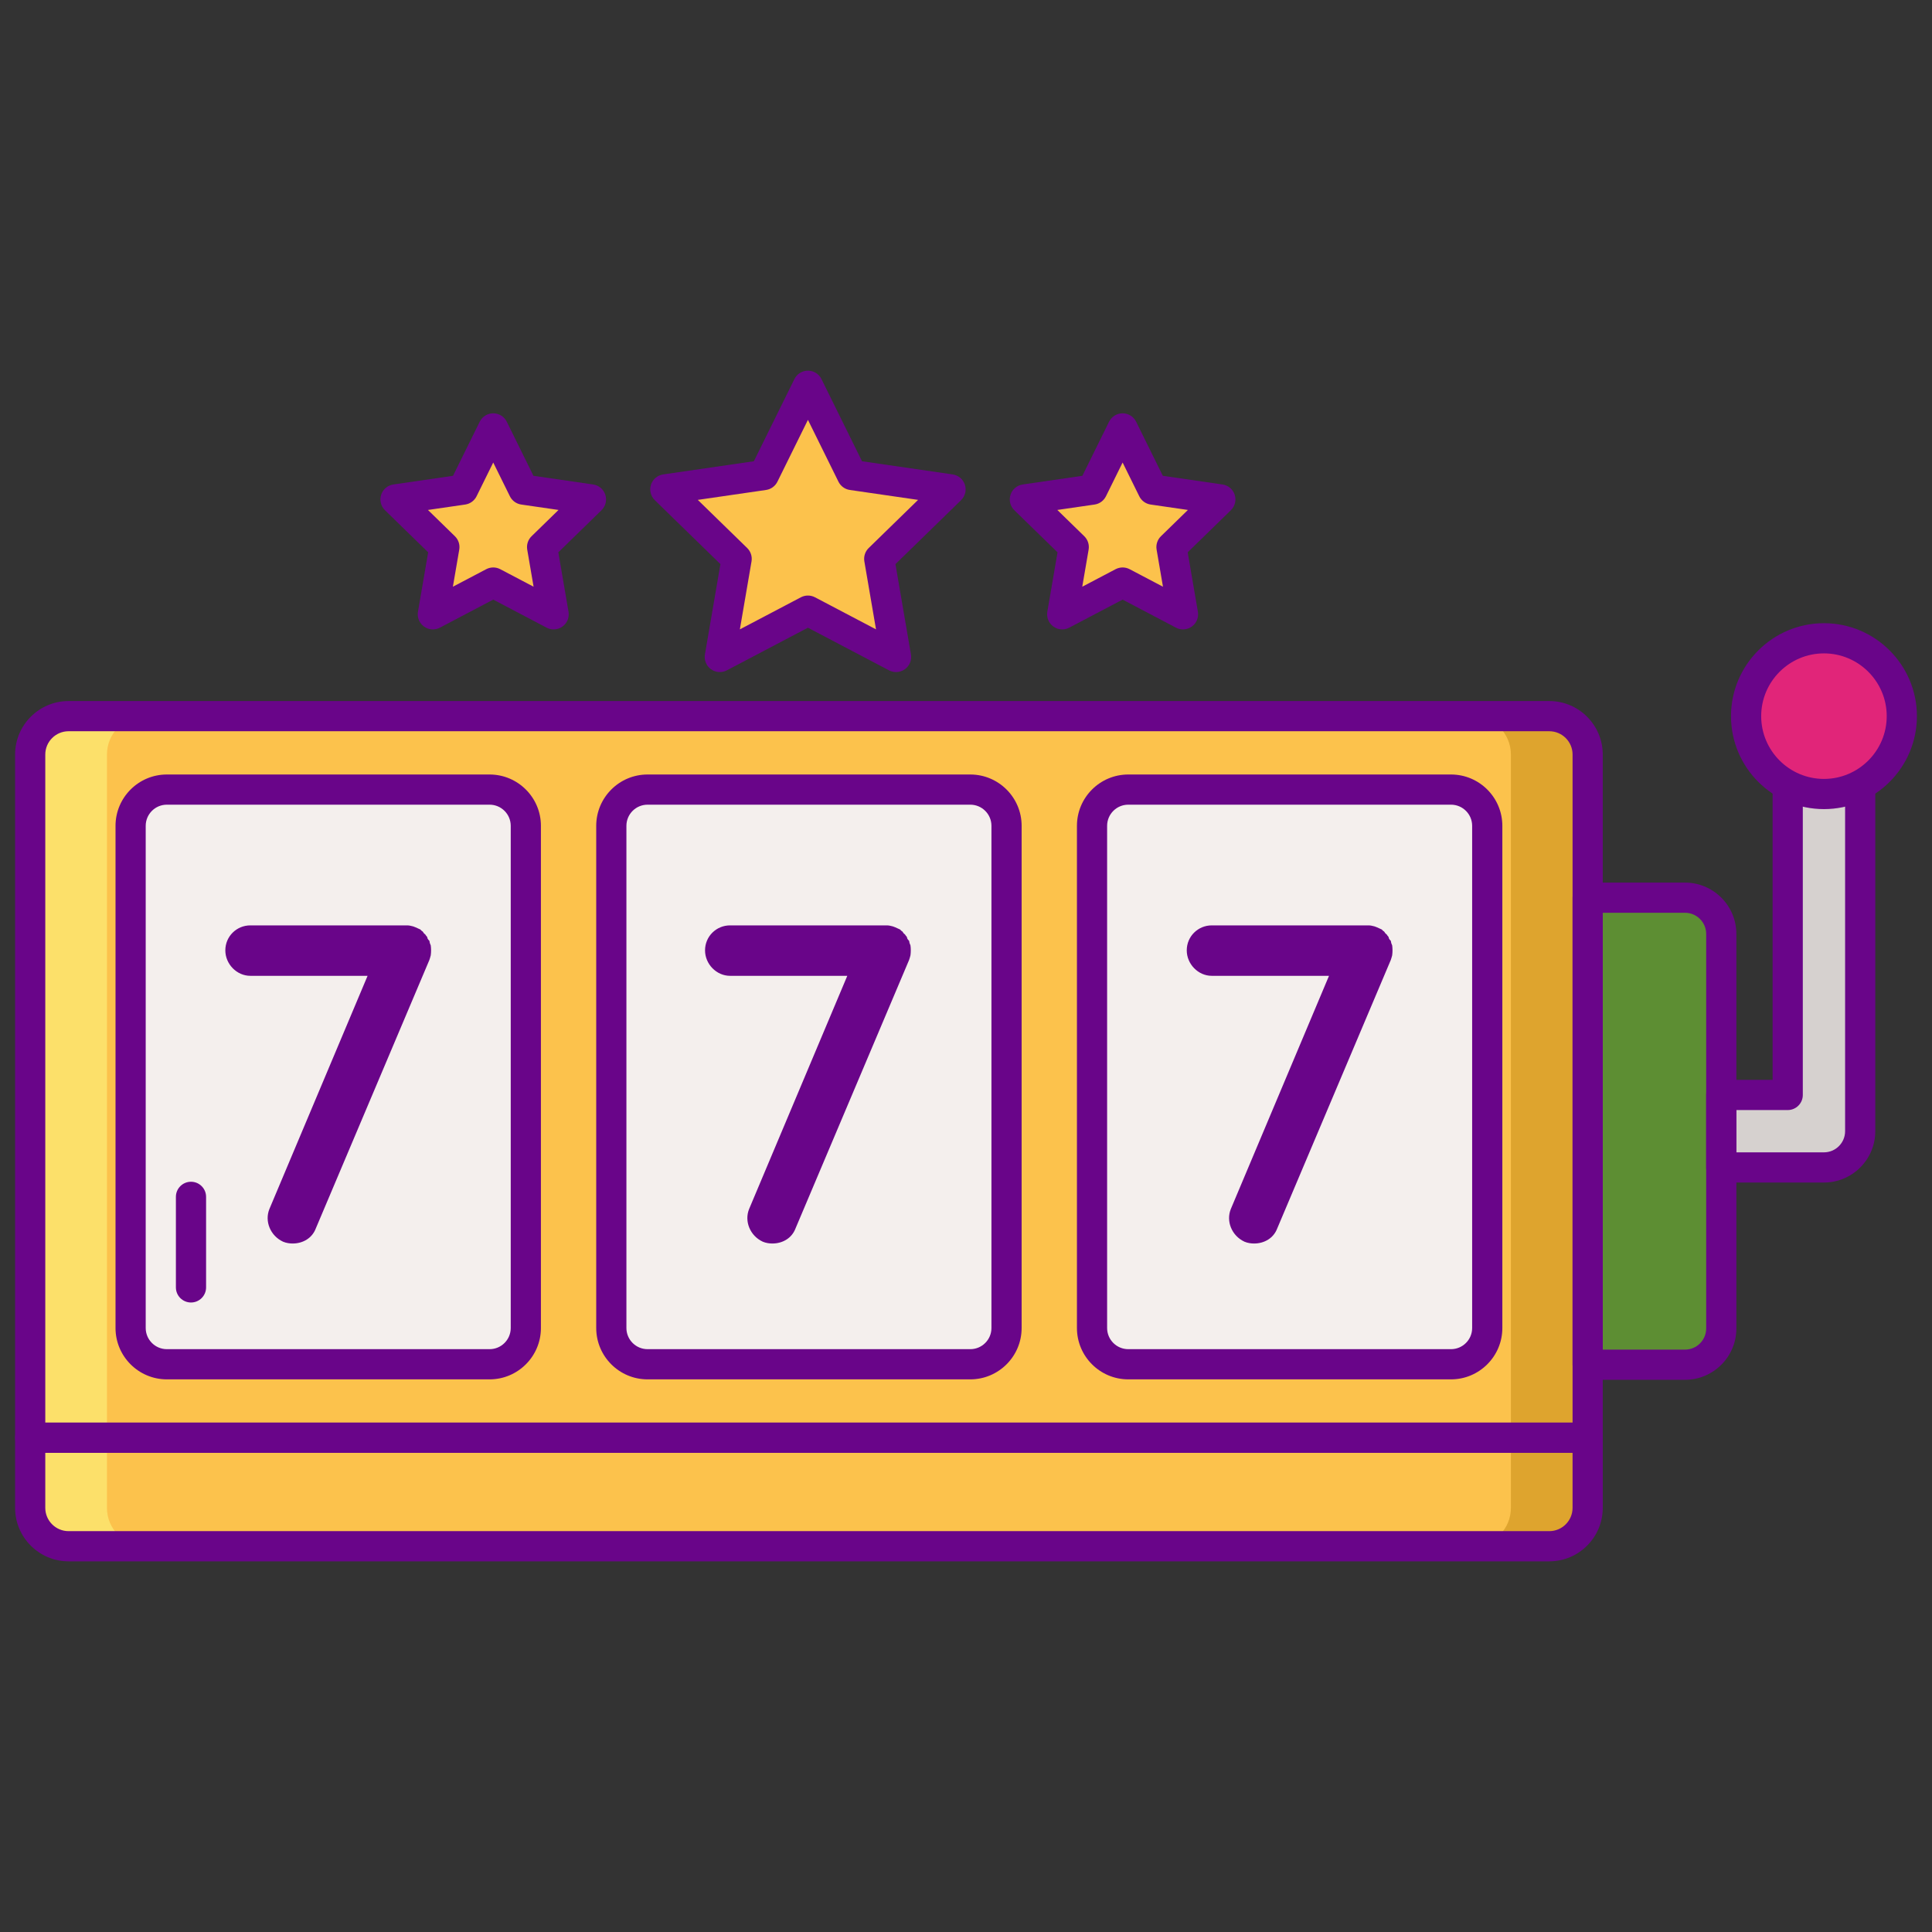
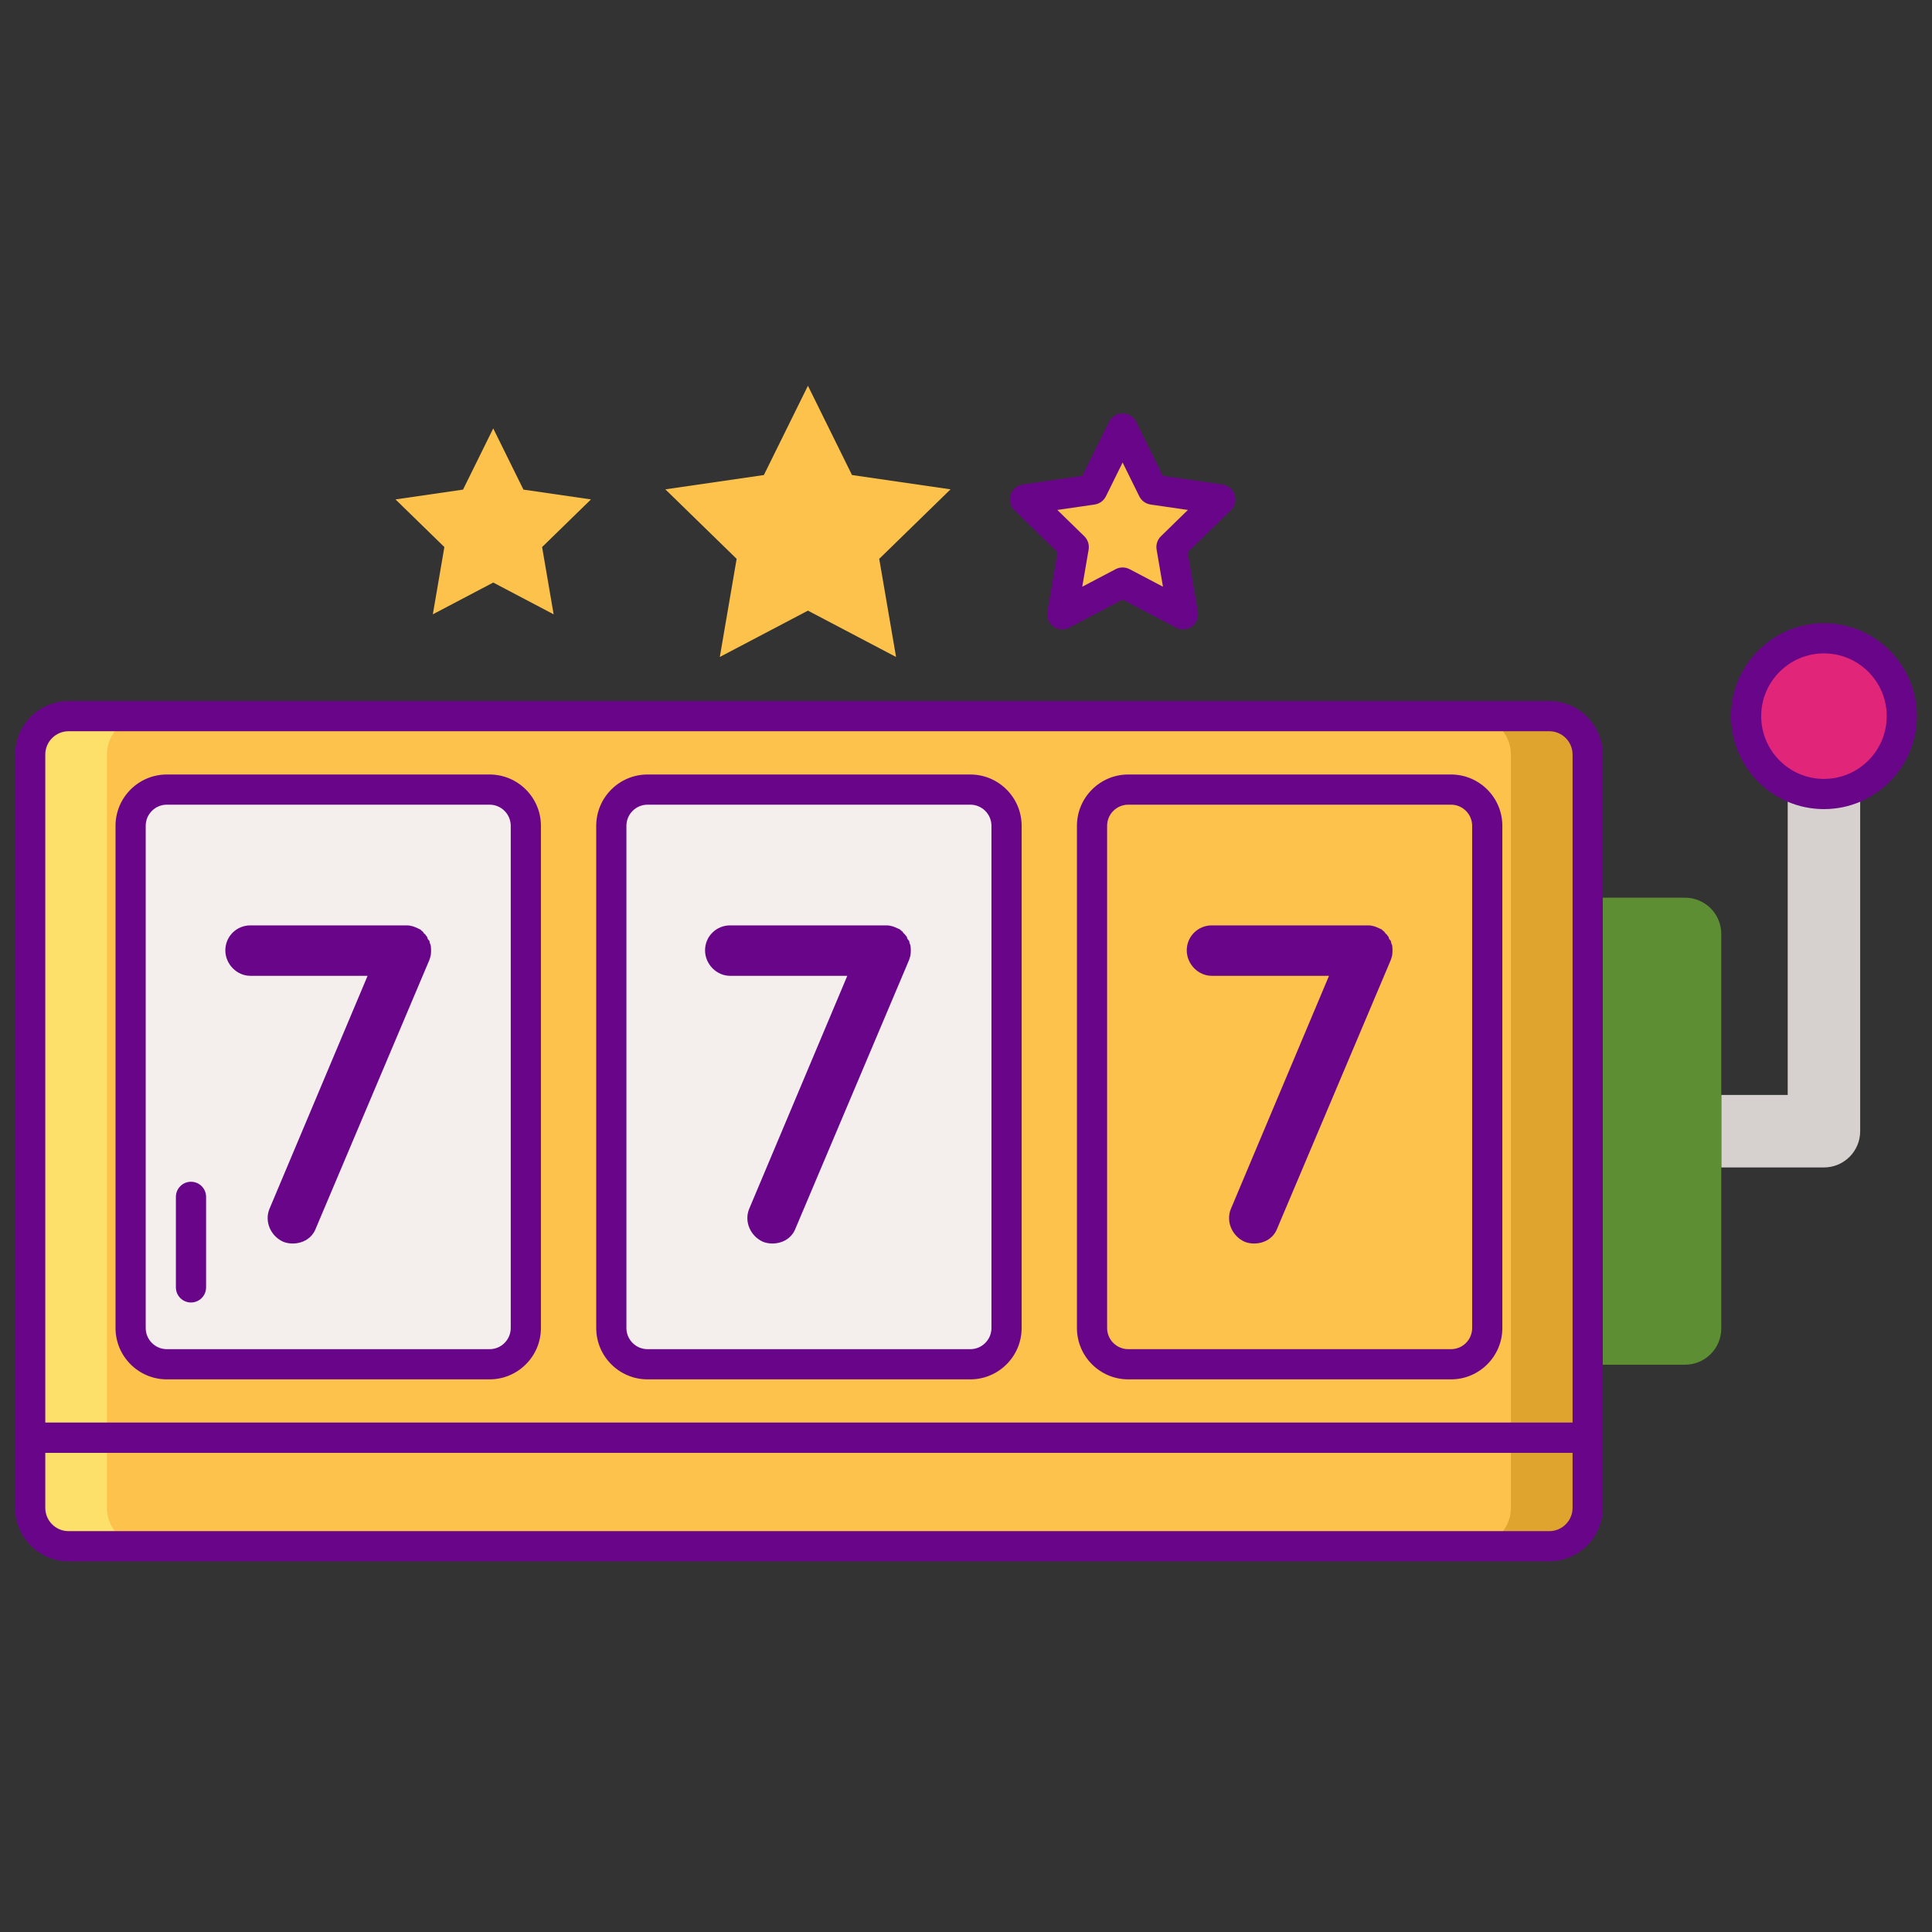
<svg xmlns="http://www.w3.org/2000/svg" id="Layer_1" enable-background="new 0 0 256 256" height="512" viewBox="0 0 256 256" width="512">
  <rect x="0" y="0" width="256" height="256" fill="#333333" stroke="none" />
  <path d="m107.055 80.913-11.677 6.139 2.23-13.003-9.447-9.208 13.055-1.897 5.839-11.83 5.838 11.83 13.055 1.897-9.447 9.208 2.23 13.003z" fill="#fcc24c" />
  <path d="m148.752 77.192-8.003 4.207 1.528-8.912-6.475-6.312 8.948-1.3 4.002-8.108 4.002 8.108 8.948 1.3-6.475 6.312 1.529 8.912z" fill="#fcc24c" />
  <path d="m65.357 77.192-8.004 4.207 1.529-8.912-6.475-6.312 8.948-1.3 4.002-8.108 4.002 8.108 8.948 1.3-6.475 6.312 1.529 8.912z" fill="#fcc24c" />
-   <path d="m118.731 89.052c-.318 0-.638-.076-.931-.229l-10.746-5.649-10.746 5.649c-.673.354-1.49.295-2.106-.152-.616-.448-.924-1.206-.795-1.956l2.052-11.966-8.694-8.474c-.545-.531-.741-1.326-.506-2.05s.861-1.251 1.615-1.361l12.015-1.746 5.373-10.887c.337-.683 1.032-1.115 1.794-1.115s1.456.432 1.793 1.115l5.373 10.887 12.015 1.746c.753.109 1.379.637 1.615 1.361.235.724.039 1.519-.506 2.05l-8.694 8.474 2.052 11.966c.129.75-.18 1.508-.795 1.956-.35.252-.763.381-1.178.381zm-11.676-10.139c.32 0 .639.077.931.229l8.09 4.253-1.545-9.009c-.111-.648.104-1.311.575-1.77l6.545-6.379-9.045-1.314c-.651-.094-1.214-.503-1.506-1.094l-4.045-8.196-4.045 8.196c-.292.59-.855 1-1.506 1.094l-9.045 1.314 6.545 6.379c.471.459.687 1.122.575 1.77l-1.545 9.009 8.09-4.253c.291-.152.611-.229.931-.229z" fill="#690589" />
  <path d="m140.749 83.399c-.415 0-.827-.129-1.176-.382-.616-.448-.924-1.206-.796-1.957l1.351-7.875-5.723-5.578c-.545-.531-.741-1.326-.506-2.05s.861-1.251 1.614-1.361l7.908-1.149 3.536-7.166c.337-.683 1.032-1.115 1.794-1.115.761 0 1.456.432 1.793 1.115l3.537 7.166 7.908 1.149c.753.109 1.379.637 1.614 1.361s.04 1.519-.506 2.05l-5.722 5.578 1.351 7.875c.129.751-.18 1.509-.796 1.957-.617.447-1.434.507-2.106.152l-7.073-3.718-7.073 3.718c-.291.155-.611.23-.929.23zm8.003-8.208c.32 0 .639.077.931.23l4.417 2.322-.844-4.918c-.111-.649.104-1.311.575-1.771l3.573-3.483-4.938-.717c-.651-.094-1.214-.503-1.506-1.094l-2.208-4.475-2.208 4.475c-.292.59-.854 1-1.506 1.094l-4.938.717 3.573 3.483c.471.459.687 1.122.575 1.771l-.844 4.918 4.417-2.322c.291-.153.611-.23.931-.23z" fill="#690589" />
-   <path d="m73.361 83.399c-.318 0-.638-.076-.931-.23l-7.073-3.718-7.073 3.718c-.673.355-1.491.295-2.106-.152-.616-.448-.925-1.206-.796-1.956l1.351-7.876-5.722-5.578c-.545-.531-.741-1.326-.506-2.05s.861-1.251 1.614-1.361l7.908-1.149 3.537-7.166c.337-.683 1.032-1.115 1.793-1.115s1.457.432 1.793 1.115l3.537 7.166 7.908 1.149c.753.109 1.379.637 1.614 1.361s.039 1.519-.506 2.05l-5.722 5.578 1.351 7.875c.129.751-.18 1.509-.795 1.957-.349.254-.762.382-1.176.382zm-16.656-15.827 3.573 3.483c.471.459.687 1.122.575 1.77l-.843 4.918 4.417-2.322c.582-.307 1.278-.307 1.861 0l4.417 2.322-.844-4.918c-.111-.649.104-1.311.575-1.771l3.573-3.483-4.938-.717c-.651-.094-1.214-.503-1.506-1.094l-2.208-4.475-2.209 4.475c-.292.59-.854 1-1.506 1.094z" fill="#690589" />
  <path d="m205.289 94.894h-196.204c-2.808 0-5.085 2.277-5.085 5.085v90.523 9.298c0 2.809 2.277 5.085 5.085 5.085h196.203c2.809 0 5.085-2.277 5.085-5.085v-9.298-90.523c.001-2.808-2.276-5.085-5.084-5.085z" fill="#fcc24c" />
  <path d="m205.289 94.894h-10.171c2.809 0 5.085 2.277 5.085 5.085v90.523 9.298c0 2.809-2.277 5.085-5.085 5.085h10.171c2.809 0 5.085-2.277 5.085-5.085v-9.298-90.523c0-2.808-2.277-5.085-5.085-5.085z" fill="#dea42e" />
  <path d="m9.085 94.894h10.171c-2.809 0-5.085 2.277-5.085 5.085v90.523 9.298c0 2.809 2.277 5.085 5.085 5.085h-10.171c-2.808.001-5.085-2.276-5.085-5.085v-9.298-90.523c0-2.808 2.277-5.085 5.085-5.085z" fill="#fce06a" />
  <path d="m64.873 180.772h-42.765c-2.652 0-4.802-2.15-4.802-4.802v-66.544c0-2.652 2.15-4.802 4.802-4.802h42.764c2.652 0 4.802 2.15 4.802 4.802v66.544c0 2.652-2.15 4.802-4.801 4.802z" fill="#f4efed" />
  <path d="m128.569 180.772h-42.764c-2.652 0-4.802-2.15-4.802-4.802v-66.544c0-2.652 2.15-4.802 4.802-4.802h42.764c2.652 0 4.802 2.15 4.802 4.802v66.544c0 2.652-2.15 4.802-4.802 4.802z" fill="#f4efed" />
-   <path d="m192.266 180.772h-42.764c-2.652 0-4.802-2.15-4.802-4.802v-66.544c0-2.652 2.15-4.802 4.802-4.802h42.764c2.652 0 4.802 2.15 4.802 4.802v66.544c-.001 2.652-2.15 4.802-4.802 4.802z" fill="#f4efed" />
  <path d="m241.682 154.692h-13.606v-9.603h8.804v-50.195h9.603v54.996c.001 2.652-2.148 4.802-4.801 4.802z" fill="#d6d1cf" />
  <path d="m223.275 180.831h-12.901v-61.882h12.901c2.652 0 4.802 2.15 4.802 4.802v52.278c-.001 2.652-2.15 4.802-4.802 4.802z" fill="#5d8e33" />
  <g fill="#690589">
    <path d="m210.374 192.502h-206.374c-1.105 0-2-.895-2-2v-90.523c0-3.907 3.179-7.086 7.085-7.086h196.203c3.907 0 7.085 3.179 7.085 7.086v90.523c.001 1.105-.894 2-1.999 2zm-204.374-4h202.374v-88.523c0-1.701-1.384-3.086-3.085-3.086h-196.204c-1.701.001-3.085 1.385-3.085 3.086z" />
    <path d="m25.307 172.588c-1.104 0-2-.896-2-2v-12c0-1.105.896-2 2-2s2 .895 2 2v12c0 1.104-.896 2-2 2z" />
-     <path d="m223.275 182.831h-12.901c-1.104 0-2-.896-2-2v-61.882c0-1.104.896-2 2-2h12.901c3.75 0 6.802 3.051 6.802 6.802v52.279c0 3.75-3.052 6.801-6.802 6.801zm-10.901-4h10.901c1.545 0 2.802-1.257 2.802-2.802v-52.279c0-1.545-1.257-2.802-2.802-2.802h-10.901z" />
-     <path d="m241.683 156.691h-13.606c-1.104 0-2-.896-2-2v-9.603c0-1.104.896-2 2-2h6.804v-48.194c0-1.104.896-2 2-2h9.604c1.105 0 2 .896 2 2v54.996c-.001 3.75-3.052 6.801-6.802 6.801zm-11.606-4h11.606c1.545 0 2.802-1.257 2.802-2.801v-52.996h-5.604v48.194c0 1.105-.895 2-2 2h-6.804z" />
    <path d="m64.873 182.773h-42.765c-3.75 0-6.801-3.051-6.801-6.802v-66.544c0-3.751 3.051-6.802 6.801-6.802h42.765c3.75 0 6.802 3.051 6.802 6.802v66.544c-.001 3.75-3.052 6.802-6.802 6.802zm-42.765-76.149c-1.544 0-2.801 1.257-2.801 2.802v66.544c0 1.545 1.257 2.802 2.801 2.802h42.765c1.545 0 2.802-1.257 2.802-2.802v-66.544c0-1.545-1.257-2.802-2.802-2.802z" />
    <path d="m128.569 182.773h-42.764c-3.751 0-6.802-3.051-6.802-6.802v-66.544c0-3.751 3.051-6.802 6.802-6.802h42.765c3.75 0 6.802 3.051 6.802 6.802v66.544c-.001 3.75-3.052 6.802-6.803 6.802zm-42.764-76.149c-1.545 0-2.802 1.257-2.802 2.802v66.544c0 1.545 1.257 2.802 2.802 2.802h42.765c1.545 0 2.802-1.257 2.802-2.802v-66.544c0-1.545-1.257-2.802-2.802-2.802z" />
    <path d="m192.266 182.773h-42.764c-3.75 0-6.802-3.051-6.802-6.802v-66.544c0-3.751 3.051-6.802 6.802-6.802h42.764c3.751 0 6.802 3.051 6.802 6.802v66.544c-.001 3.75-3.052 6.802-6.802 6.802zm-42.765-76.149c-1.545 0-2.802 1.257-2.802 2.802v66.544c0 1.545 1.257 2.802 2.802 2.802h42.764c1.545 0 2.802-1.257 2.802-2.802v-66.544c0-1.545-1.257-2.802-2.802-2.802z" />
    <path d="m205.289 206.886h-196.204c-3.906 0-7.085-3.179-7.085-7.086v-9.298c0-1.104.895-2 2-2h206.374c1.105 0 2 .896 2 2v9.298c0 3.907-3.179 7.086-7.085 7.086zm-199.289-14.384v7.298c0 1.701 1.384 3.085 3.085 3.085h196.203c1.701 0 3.085-1.384 3.085-3.085v-7.298z" />
  </g>
  <circle cx="241.683" cy="94.894" fill="#e12579" r="10.317" />
  <path d="m241.683 107.211c-6.792 0-12.317-5.525-12.317-12.317s5.525-12.317 12.317-12.317 12.317 5.525 12.317 12.317-5.525 12.317-12.317 12.317zm0-20.634c-4.586 0-8.317 3.731-8.317 8.317 0 4.587 3.731 8.317 8.317 8.317s8.317-3.731 8.317-8.317-3.731-8.317-8.317-8.317z" fill="#690589" />
  <path d="m184.29 127.195-15.055 35.589c-.482 1.265-1.686 1.987-3.071 1.987-.362 0-.843-.06-1.265-.241-1.686-.783-2.469-2.71-1.806-4.336l13.007-30.893h-15.537c-1.806 0-3.312-1.565-3.312-3.372 0-1.867 1.506-3.312 3.312-3.312h20.655c.181 0 .362 0 .602.06.421.06.843.301 1.265.482l.18.18c.121.06.18.121.241.241.06.12.18.181.241.241.06.121.121.18.181.241.06.06.121.241.121.301.06.12.12.18.241.301 0 .06.06.241.06.301.06.121.06.18.12.301.06.421.06.903 0 1.325-.06.243-.12.423-.18.604z" fill="#690589" />
  <path d="m120.461 127.195-15.055 35.589c-.482 1.265-1.686 1.987-3.071 1.987-.362 0-.843-.06-1.265-.241-1.686-.783-2.469-2.71-1.806-4.336l13.007-30.893h-15.537c-1.806 0-3.312-1.565-3.312-3.372 0-1.867 1.506-3.312 3.312-3.312h20.655c.181 0 .362 0 .602.06.421.06.843.301 1.265.482.06.06.12.12.181.18.121.06.181.121.241.241s.181.181.241.241c.06.121.121.18.181.241.06.06.121.241.121.301.06.12.12.18.241.301 0 .06.06.241.06.301.06.121.06.18.12.301.06.421.06.903 0 1.325-.061.243-.121.423-.181.604z" fill="#690589" />
  <path d="m56.897 127.195-15.055 35.589c-.482 1.265-1.686 1.987-3.071 1.987-.362 0-.843-.06-1.265-.241-1.686-.783-2.469-2.71-1.806-4.336l13.007-30.893h-15.537c-1.806 0-3.312-1.565-3.312-3.372 0-1.867 1.506-3.312 3.312-3.312h20.655c.181 0 .362 0 .602.06.421.06.843.301 1.265.482l.18.18c.121.06.181.121.241.241s.181.181.241.241c.06.121.121.18.181.241.06.06.121.241.121.301.06.12.12.18.241.301 0 .06.06.241.06.301.06.121.06.18.12.301.06.421.06.903 0 1.325-.06.243-.12.423-.18.604z" fill="#690589" />
</svg>